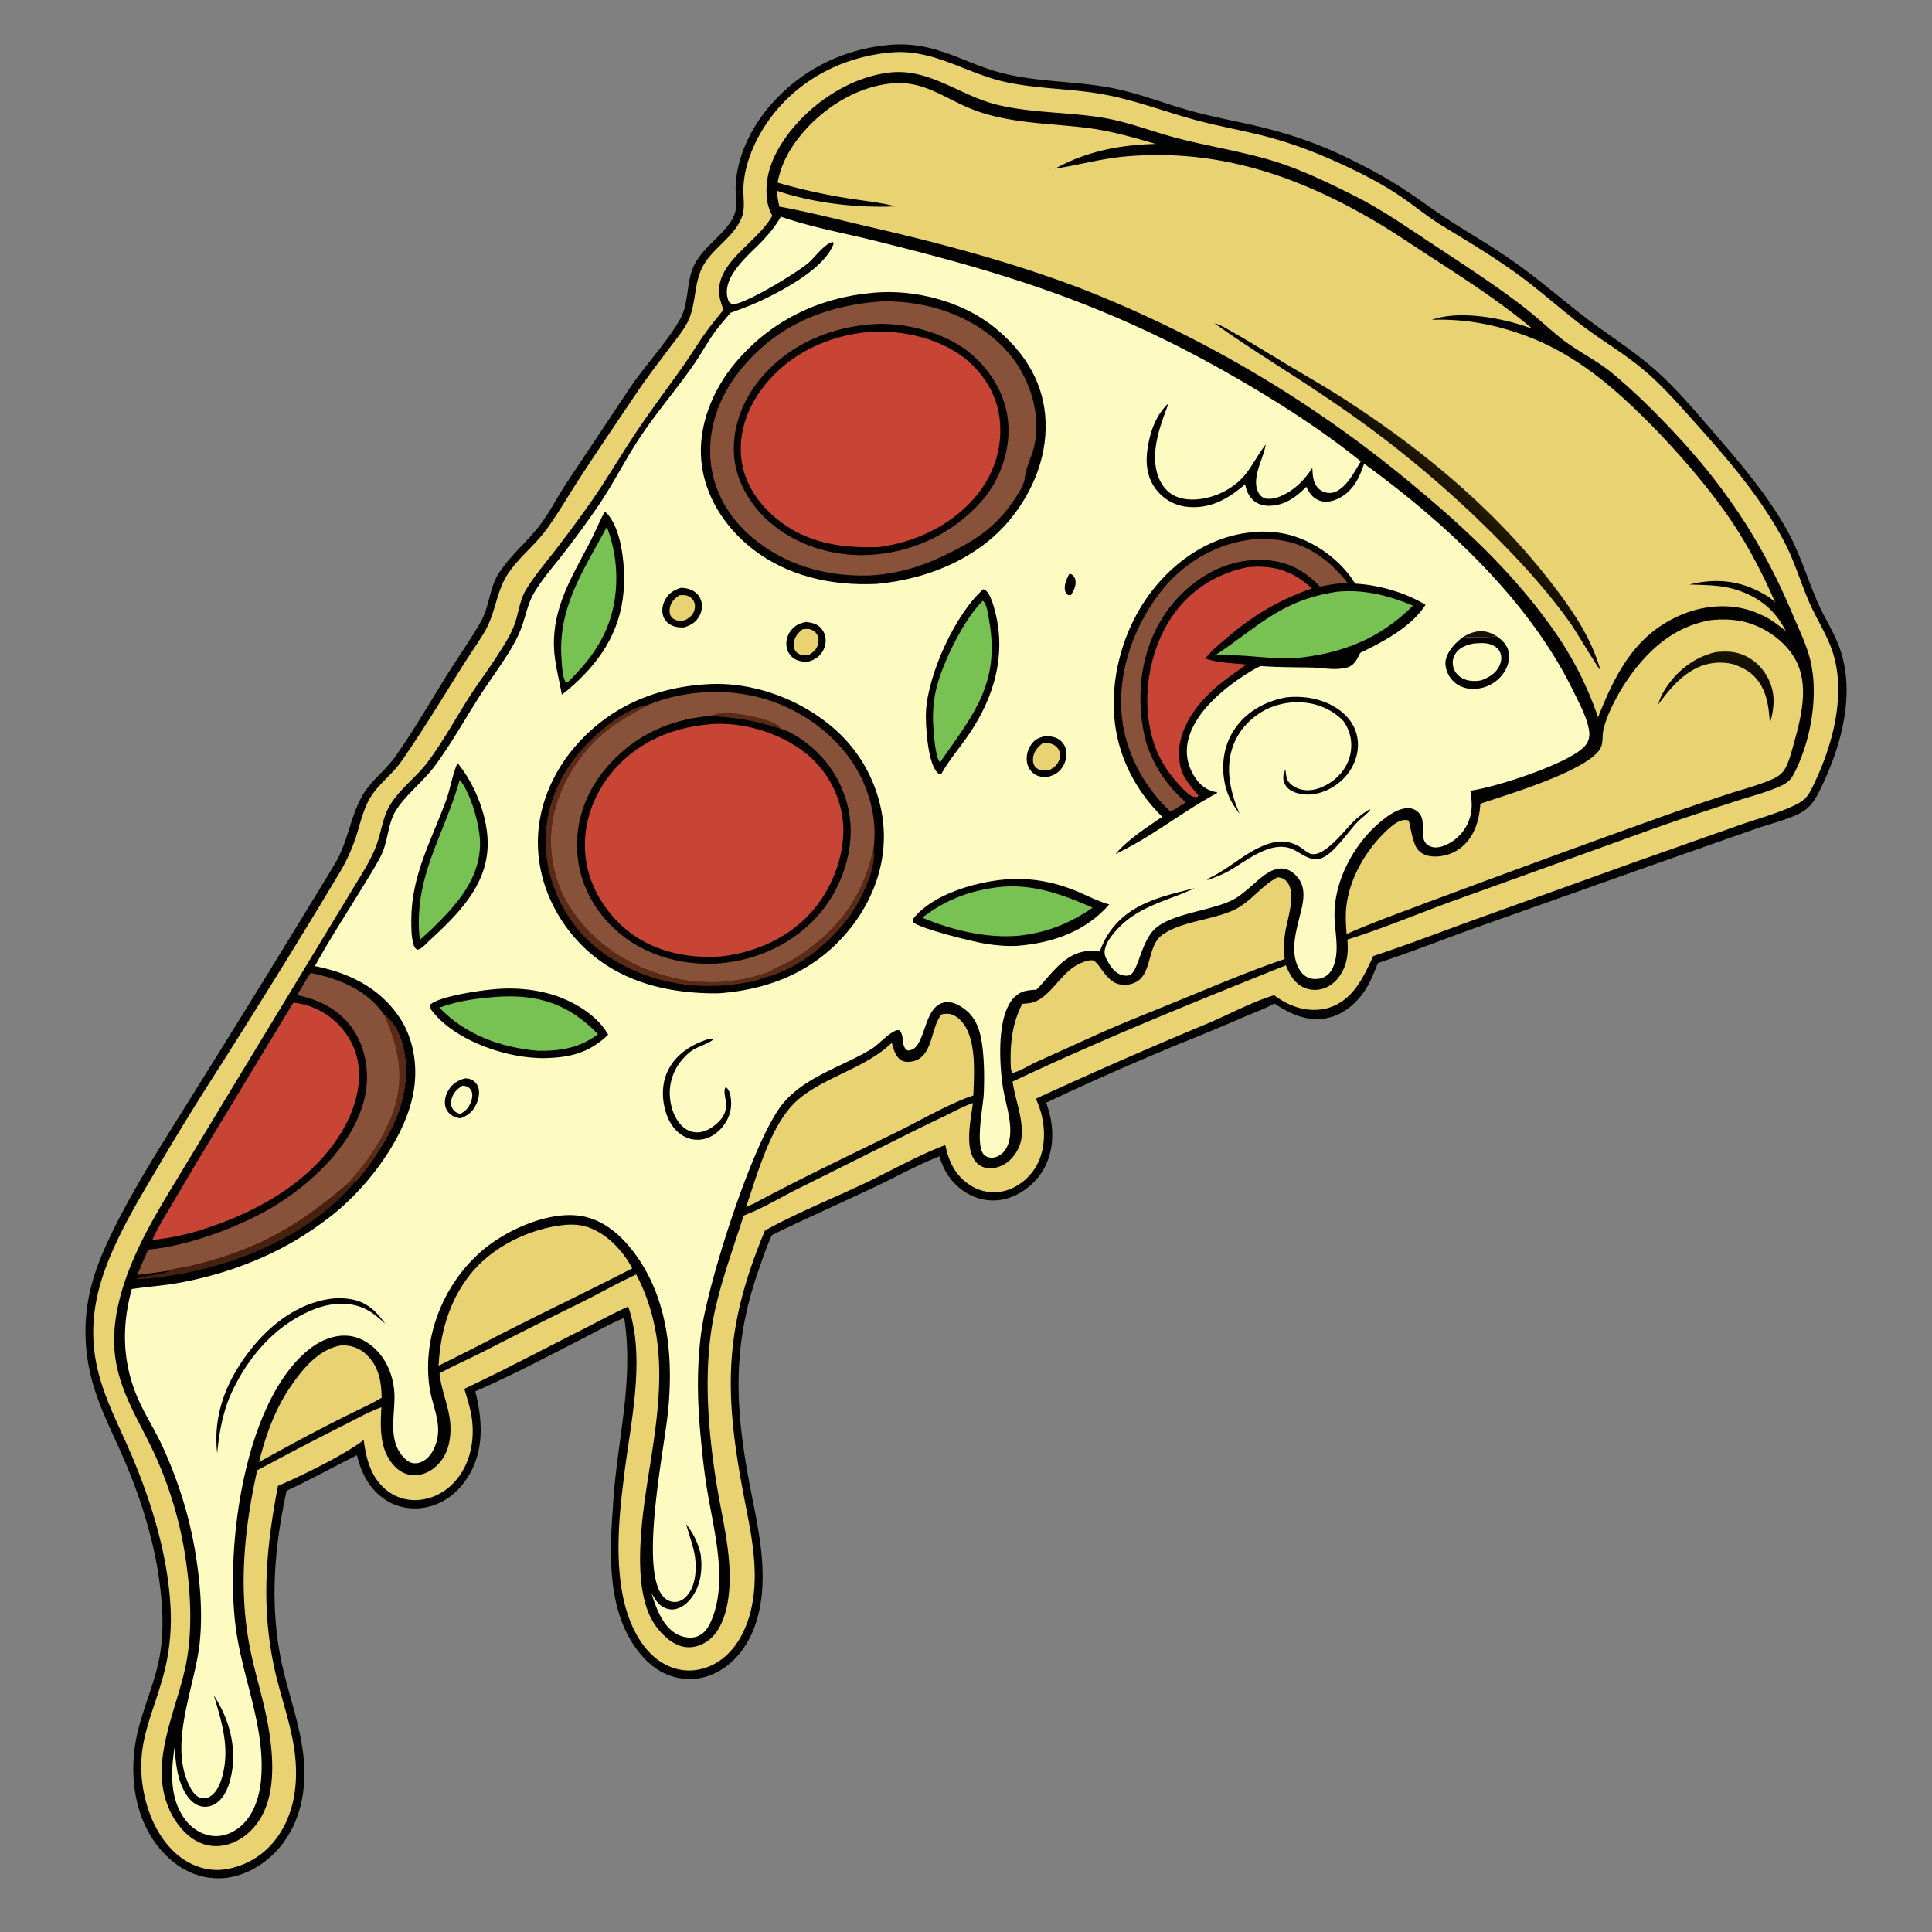
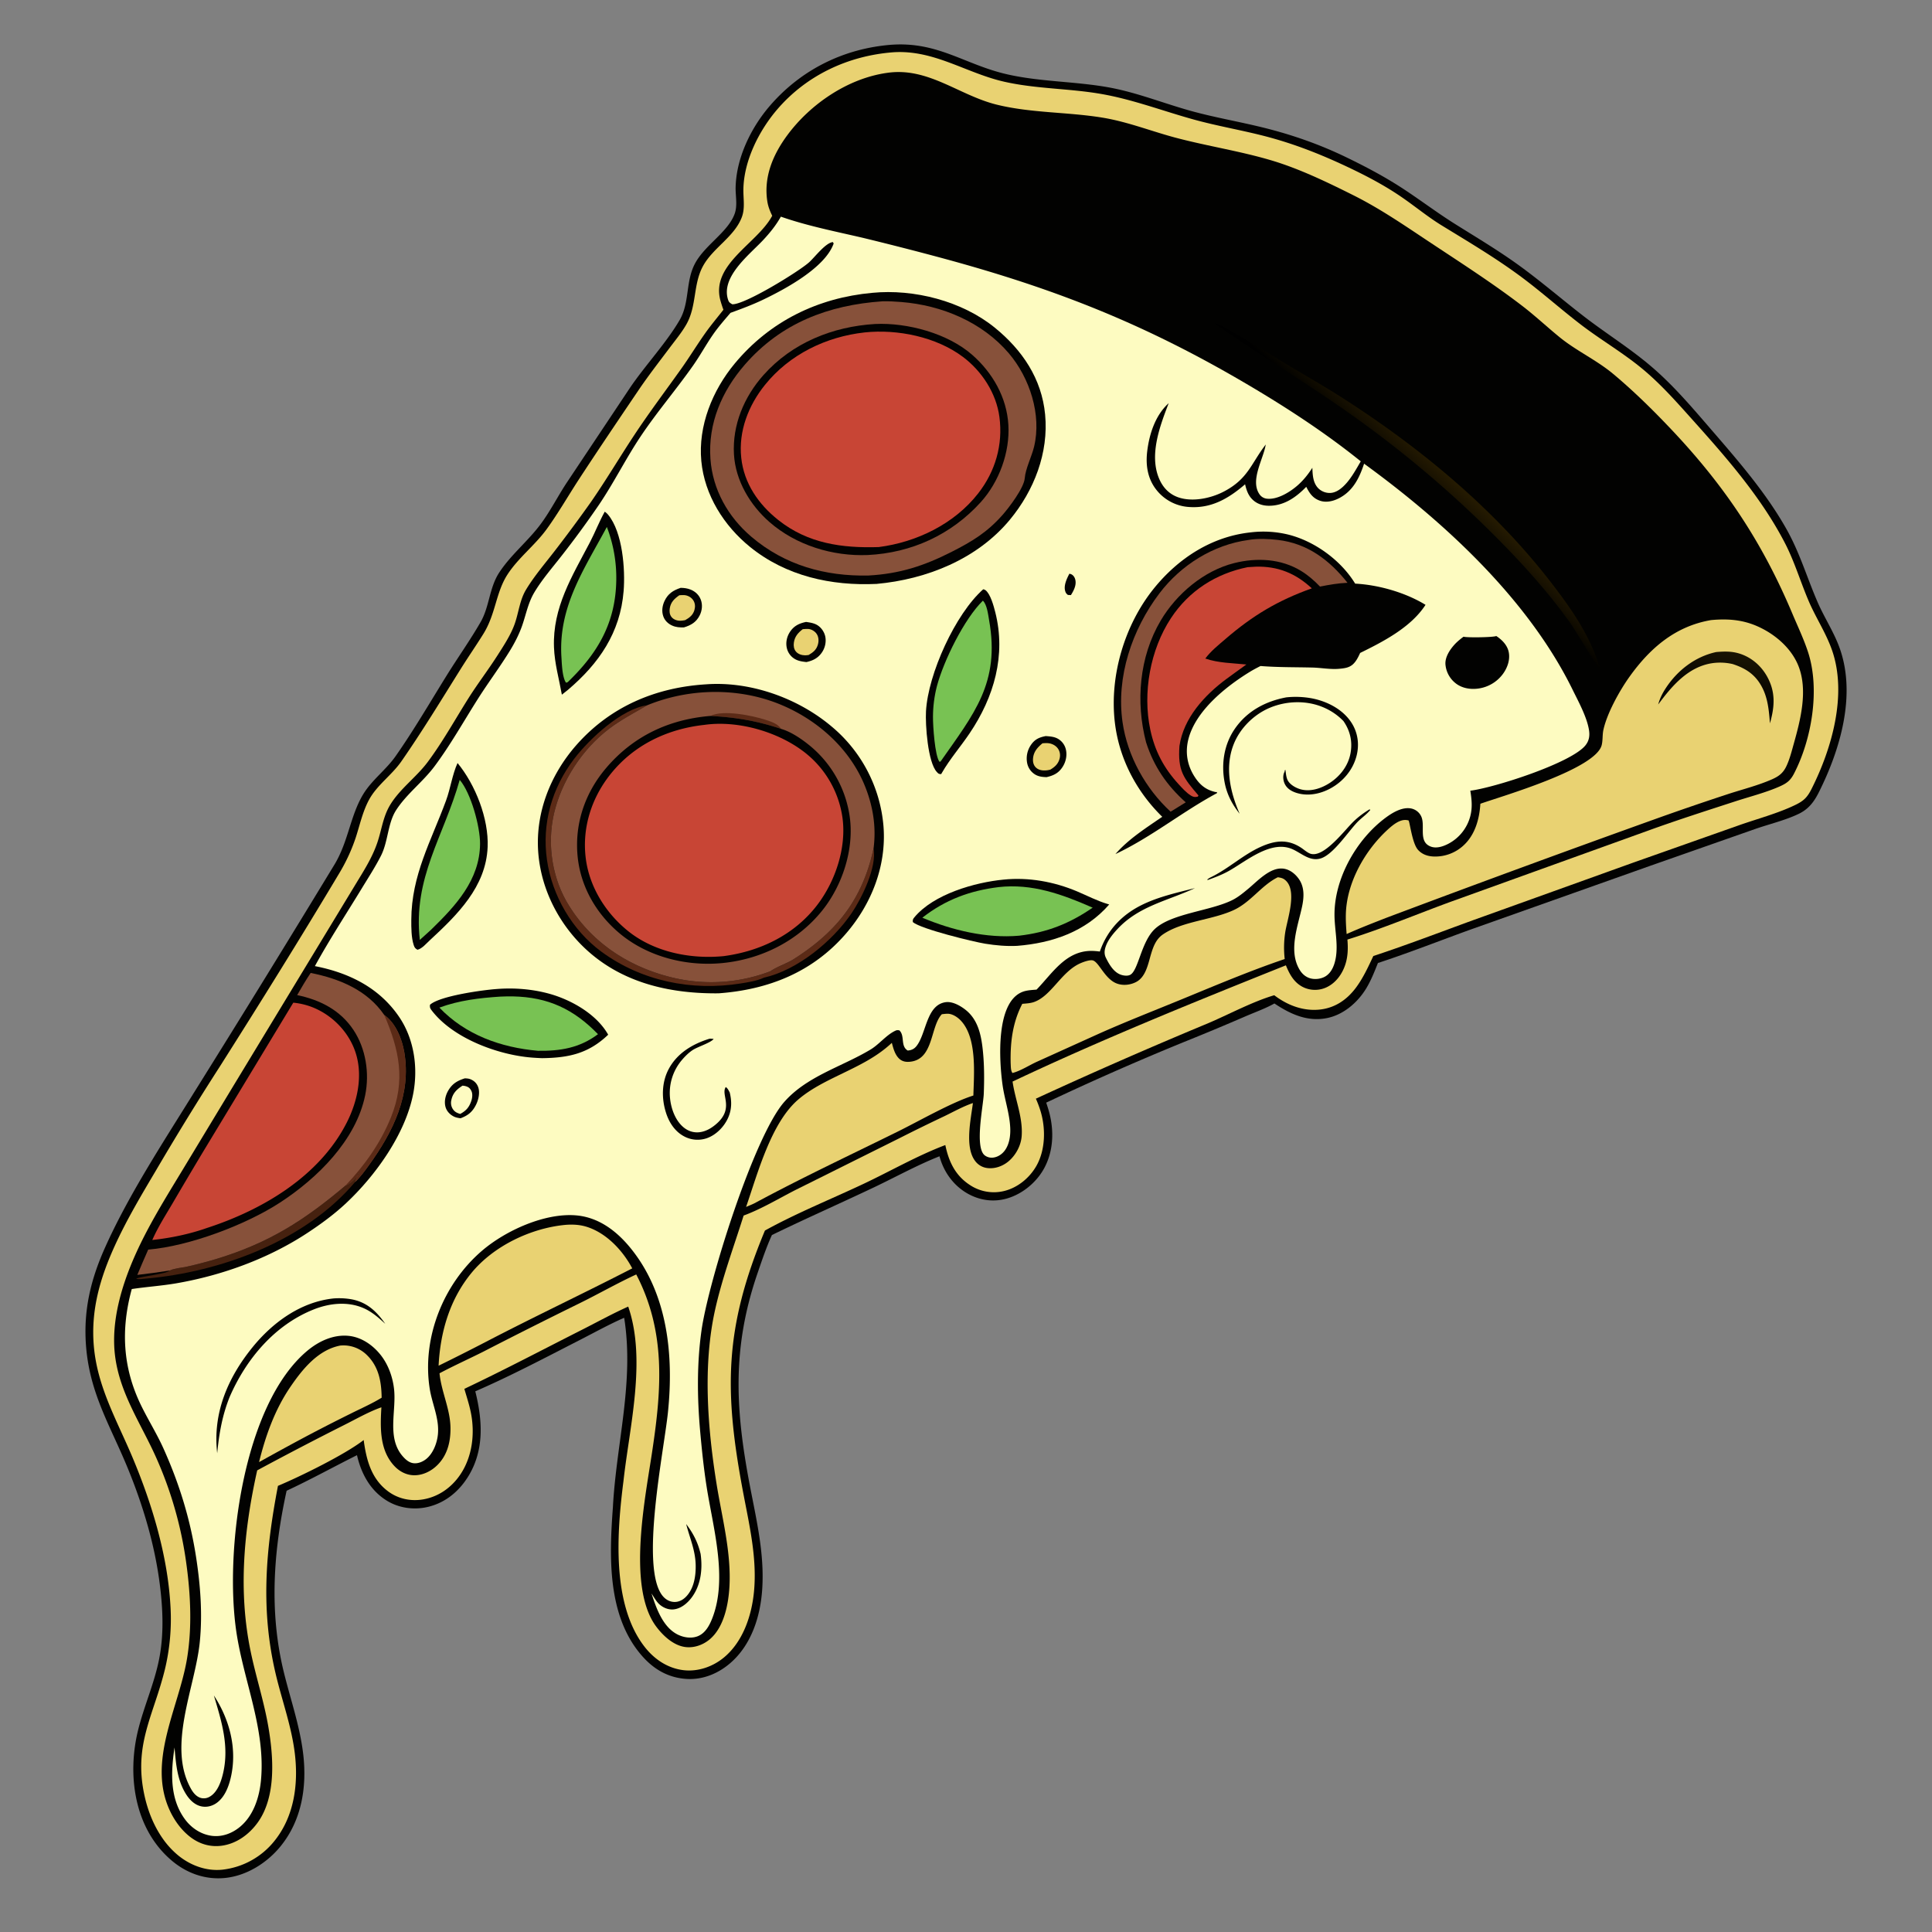
<svg xmlns="http://www.w3.org/2000/svg" width="168" height="168" fill="none">
  <rect width="100%" height="100%" fill="#808080" stroke="none" />
  <path d="M77.536 3.89c4.064-.28 6.384 1.746 10.072 2.579 2.851.644 5.817.604 8.695 1.11 2.564.45 4.936 1.438 7.433 2.114 1.906.516 3.85.858 5.768 1.318 2.618.626 5.102 1.476 7.527 2.647 1.656.8 3.302 1.667 4.847 2.668 1.569 1.018 3.05 2.15 4.638 3.145 1.868 1.172 3.768 2.3 5.555 3.594 1.938 1.404 3.742 2.963 5.633 4.425 1.917 1.483 3.967 2.751 5.82 4.322 1.969 1.667 3.617 3.622 5.298 5.567 2.33 2.697 4.708 5.432 6.476 8.545 1.21 2.131 1.798 4.23 2.751 6.428.606 1.398 1.461 2.664 1.96 4.114 1.394 4.056-.006 8.76-1.856 12.442-.406.808-.881 1.44-1.715 1.848-1.174.573-2.629.913-3.871 1.35l-9.135 3.205-15.462 5.486c-2.719.978-5.403 2.046-8.151 2.942-.309.777-.616 1.565-1.06 2.277-.741 1.19-1.951 2.222-3.348 2.508-1.715.35-3.2-.335-4.592-1.266-.778.437-1.668.753-2.489 1.107a218.864 218.864 0 0 1-5.397 2.252 243.565 243.565 0 0 0-11.958 5.265c.06.179.118.358.173.538.52 1.69.509 3.57-.342 5.152-.663 1.234-1.887 2.249-3.235 2.641-1.165.34-2.364.173-3.415-.416-1.241-.697-2.098-1.89-2.46-3.251-1.95.77-3.86 1.831-5.762 2.732-2.929 1.389-5.897 2.697-8.811 4.116-.486 1.066-.861 2.19-1.242 3.296-2.262 6.569-1.934 11.966-.642 18.665.567 2.942 1.243 5.819 1.04 8.842-.158 2.36-.932 4.83-2.778 6.422-1.076.929-2.434 1.478-3.867 1.37-1.584-.119-2.827-.863-3.85-2.05-2.984-3.458-2.807-8.569-2.49-12.846.29-5.555 1.873-10.91.982-16.504-1.315.575-2.603 1.292-3.882 1.945-2.988 1.529-5.984 3.114-9.064 4.451.624 2.487.795 5.058-.573 7.332-.8 1.328-1.986 2.337-3.51 2.709-1.218.297-2.54.126-3.613-.536-1.438-.886-2.225-2.351-2.591-3.953-2.046 1.02-4.046 2.131-6.12 3.094-1.147 5.244-1.53 10.513-.243 15.773.588 2.4 1.422 4.756 1.697 7.223.312 2.807-.157 5.674-1.974 7.912-1.184 1.459-2.966 2.581-4.86 2.764-1.688.163-3.288-.406-4.58-1.488-3.29-2.758-3.937-7.455-2.941-11.425.523-2.086 1.42-4.069 1.828-6.186.399-2.074.32-4.183.066-6.269-.427-3.528-1.475-7.028-2.824-10.308-1.5-3.647-3.27-6.424-3.606-10.523-.251-3.08.377-5.772 1.628-8.575 2.067-4.632 5.096-9.224 7.77-13.545 4.12-6.59 8.195-13.206 12.227-19.848 1.179-1.977 1.356-4.209 2.456-6.044.754-1.257 1.999-2.146 2.841-3.348 1.595-2.278 3-4.7 4.467-7.06.955-1.534 2.019-3.03 2.918-4.594.775-1.348.748-2.97 1.613-4.296 1.03-1.576 2.53-2.751 3.64-4.262.817-1.11 1.447-2.354 2.2-3.506l5.54-8.31c1.314-1.941 3.185-3.932 4.32-5.899.877-1.52.497-3.32 1.322-4.888.856-1.627 2.892-2.748 3.46-4.353.259-.73.058-1.563.08-2.325.07-2.533 1.33-5.133 2.957-7.026 2.721-3.17 6.46-5.019 10.611-5.336z" fill="#020201" />
  <path d="M77.65 4.547c3.563-.245 6.335 1.8 9.676 2.559 2.81.637 5.715.577 8.541 1.083 2.724.488 5.307 1.479 7.966 2.212 1.995.55 4.042.897 6.046 1.41 2.754.704 5.275 1.724 7.831 2.96 1.454.704 2.871 1.472 4.203 2.39 1.163.8 2.251 1.704 3.454 2.442 2.303 1.412 4.607 2.774 6.785 4.378 1.821 1.341 3.494 2.847 5.284 4.222 1.728 1.328 3.621 2.425 5.31 3.812 1.672 1.373 3.074 2.977 4.514 4.583 2.935 3.274 5.895 6.666 7.935 10.593.849 1.633 1.359 3.383 2.079 5.068.628 1.473 1.527 2.802 2.049 4.328 1.309 3.832-.034 8.511-1.789 11.998-.392.78-.703 1.069-1.487 1.441-1.488.71-3.198 1.164-4.76 1.711l-9.215 3.255-13.951 5.014c-2.899 1.056-5.771 2.16-8.702 3.126-.451.96-.901 1.946-1.544 2.795-.762 1.007-1.777 1.703-3.057 1.854-1.471.173-2.859-.36-4.015-1.24-1.925.57-3.968 1.683-5.836 2.473a430.469 430.469 0 0 0-14.89 6.523c.158.357.295.723.41 1.096.449 1.492.422 3.34-.35 4.721-.582 1.042-1.602 1.896-2.765 2.197a3.756 3.756 0 0 1-2.993-.481c-1.296-.826-1.876-2.041-2.176-3.5-2.406.906-4.745 2.254-7.074 3.355-2.857 1.351-5.848 2.549-8.613 4.078-3.549 8.508-3.567 13.946-1.875 22.874.534 2.813 1.197 5.632.924 8.517-.198 2.096-.963 4.391-2.648 5.763-.965.785-2.236 1.223-3.483 1.075-1.386-.166-2.553-.96-3.393-2.046-2.874-3.713-2.391-9.968-1.828-14.377.522-4.749 2.013-10.55.415-15.192-1.379.615-2.718 1.358-4.067 2.039-3.386 1.714-6.752 3.49-10.182 5.113.198.688.427 1.369.567 2.072.365 1.827.127 3.856-.944 5.417-.76 1.109-1.881 1.9-3.22 2.126-1.064.179-2.146-.047-3.019-.691-1.48-1.092-1.906-2.746-2.138-4.473-1.6 1.247-5.496 3.164-7.454 3.985-1.075 5.607-1.52 10.76-.194 16.369.547 2.312 1.384 4.565 1.664 6.935.312 2.642-.057 5.43-1.765 7.558a6.758 6.758 0 0 1-4.552 2.515c-1.41.142-2.8-.385-3.875-1.28a7.342 7.342 0 0 1-1.284-1.405c-.803-1.138-1.326-2.473-1.616-3.83-.94-4.389.81-6.897 1.79-10.901.427-1.775.591-3.604.488-5.428-.23-4.413-1.602-8.964-3.31-13.02-1.355-3.219-3.056-6.119-3.36-9.69-.264-3.115.549-5.9 1.827-8.704 1.032-2.266 2.317-4.415 3.584-6.556a256.182 256.182 0 0 1 5.512-8.97c3.531-5.566 7.032-11.192 10.413-16.85a15.533 15.533 0 0 0 1.439-3.108c.361-1.106.6-2.262 1.158-3.294.694-1.284 1.98-2.143 2.813-3.342 1.83-2.632 3.487-5.364 5.187-8.08.631-1.007 1.309-1.986 1.937-2.995 1.09-1.75 1.078-3.594 2.108-5.181.942-1.45 2.376-2.525 3.393-3.923 1.011-1.39 1.876-2.908 2.817-4.35 1.698-2.6 3.444-5.18 5.184-7.753.86-1.27 1.806-2.483 2.726-3.71.48-.639 1.005-1.272 1.406-1.964.947-1.629.59-3.504 1.471-5.114.87-1.59 2.73-2.543 3.374-4.247.298-.787.12-1.628.137-2.447.049-2.478 1.363-5.087 2.95-6.935 2.56-2.978 6.178-4.658 10.057-4.958z" fill="#E9D272" />
  <path d="M77.089 6.344c3.605-.558 6.28 1.948 9.608 2.762 2.988.73 6.12.627 9.15 1.12 2.236.364 4.305 1.204 6.484 1.775 2.701.708 5.479 1.136 8.155 1.924 2.46.724 4.901 1.905 7.192 3.05 2.31 1.155 4.375 2.576 6.52 4 2.738 1.818 5.52 3.595 8.132 5.593 1.146.876 2.187 1.857 3.303 2.766 1.452 1.182 3.189 1.965 4.649 3.184 1.831 1.531 3.544 3.224 5.179 4.96 4.579 4.866 7.801 9.72 10.392 15.871.466 1.107.989 2.198 1.364 3.34 1.065 3.246.33 7.602-1.222 10.592-.318.61-.643.841-1.265 1.116-1.197.527-2.557.87-3.806 1.276-2.562.834-5.139 1.656-7.67 2.577L126.3 78.36c-3.044 1.107-6.04 2.38-9.134 3.342.063.762.049 1.499-.202 2.23-.278.815-.84 1.57-1.639 1.932a2.369 2.369 0 0 1-1.851.045c-.887-.359-1.317-1.13-1.657-1.968-7.983 3.197-15.99 6.431-23.768 10.108.227 1.587.91 3.115.792 4.743-.06.83-.52 1.677-1.16 2.206-.495.408-1.155.648-1.8.574a1.538 1.538 0 0 1-1.07-.597c-.949-1.21-.385-3.65-.21-5.058-.852.292-1.637.734-2.446 1.126A164.24 164.24 0 0 0 78.2 98.98l-8.999 4.482c-1.478.753-2.982 1.667-4.538 2.238-.85 2.701-1.857 5.408-2.476 8.172-1.083 4.838-.66 10.265.116 15.121.47 2.947 1.294 5.969 1.127 8.967-.086 1.542-.47 3.537-1.708 4.585-.578.489-1.368.775-2.128.675-1.027-.133-1.931-.975-2.531-1.778-2.596-3.476-.904-11.4-.322-15.423.793-5.31 1.154-10.257-1.415-15.198-1.68.777-3.316 1.715-4.983 2.533a488.553 488.553 0 0 0-8.326 4.187c-1.261.634-2.551 1.212-3.798 1.876.16 1.608.923 3.084.953 4.707.022 1.196-.247 2.375-1.118 3.253-.539.544-1.281.92-2.059.906-.67-.013-1.264-.331-1.715-.817-1.289-1.392-1.215-3.335-1.116-5.091-1.108.389-2.208 1.027-3.261 1.552a304.794 304.794 0 0 0-7.538 3.931c-1.16 5.202-1.661 10.472-.573 15.729.456 2.204 1.162 4.349 1.543 6.571.445 2.591.706 6.062-.926 8.324-.744 1.031-1.834 1.835-3.117 2.013-1 .139-1.944-.141-2.742-.753-.765-.587-1.366-1.411-1.773-2.28-2.011-4.299.782-8.973 1.488-13.247.442-2.679.312-5.521-.056-8.202a33.642 33.642 0 0 0-2.67-9.357c-1.309-2.906-3.122-5.495-3.532-8.743-.37-2.925.53-6.008 1.699-8.663 1.155-2.627 2.715-5.113 4.198-7.565l4.262-7.05 10.957-18.075c.65-1.058 1.287-2.106 1.689-3.289.384-1.13.49-2.26 1.13-3.305.85-1.39 2.276-2.397 3.256-3.713 1.316-1.767 2.382-3.707 3.557-5.567.783-1.238 1.675-2.402 2.465-3.633.56-.873 1.208-1.852 1.549-2.835.342-.986.428-2.043.978-2.951.697-1.15 1.593-2.202 2.415-3.263a128.089 128.089 0 0 0 3.216-4.341c1.312-1.89 2.486-3.875 3.753-5.795 1.303-1.975 2.727-3.865 4.099-5.791.723-1.016 1.37-2.08 2.089-3.097.497-.705 1.057-1.365 1.587-2.045-.1-.271-.19-.547-.267-.826-.825-3.09 3.123-4.895 4.45-7.24l.06-.107c-.198-.41-.355-.798-.425-1.25-.332-2.138.499-4.084 1.751-5.773 2.005-2.705 5.247-4.909 8.615-5.396z" fill="#020201" />
  <path d="M30.032 103.103c.41-.159.858-.575 1.123-.921l-.04-.084.089-.101.003.093.042-.017-.055.006.051-.05c-.034.059-.068.119-.104.177-.096.154-.176.27-.226.446l-.035.13c-4.321 5.123-11.72 7.85-18.267 8.407-.214.018-.59.085-.779-.009.541-.202 2.715-.422 2.922-.699.422-.205 1.058-.236 1.53-.345.868-.194 1.728-.42 2.579-.677 4.551-1.392 7.584-3.336 11.167-6.356z" fill="#46210F" />
  <path d="m29.617 117 .166-.008a2.898 2.898 0 0 1 2.11.828c1.05 1.021 1.272 2.329 1.294 3.719-.856.527-1.818.945-2.717 1.397a153.228 153.228 0 0 0-5.421 2.815c-.843.458-1.683.921-2.522 1.388.57-2.308 1.379-4.574 2.73-6.55 1.057-1.547 2.42-3.231 4.36-3.589zM49.183 106.509c.618-.048 1.236-.017 1.831.169 1.717.537 3.143 2.062 3.964 3.615-4.232 2.181-8.542 4.21-12.765 6.41-1.35.7-2.708 1.385-4.074 2.054.148-2.938.972-5.774 2.865-8.076 1.93-2.347 5.177-3.895 8.18-4.172z" fill="#E9D272" />
  <path d="M27.015 84.603c2.5.5 4.923 1.494 6.4 3.66.998.701 1.54 2.075 1.74 3.238.625 3.673-.972 6.91-3.067 9.808-.363.502-.757 1.046-1.207 1.473.011-.044.022-.087.035-.131.05-.175.13-.291.225-.445.037-.058.07-.118.105-.177l-.052.05.055-.007-.041.017-.003-.092-.09.101.04.083c-.264.346-.712.762-1.122.921-3.584 3.021-6.616 4.965-11.168 6.356-.85.257-1.71.483-2.578.678-.473.109-1.109.14-1.53.344-.937.147-1.876.274-2.817.381.308-.736.623-1.469.947-2.199 3.57-.3 8.475-2.147 11.468-4.095 3.23-2.103 6.6-5.404 7.4-9.331.388-1.906.063-4.049-1.023-5.68-1.149-1.725-2.909-2.615-4.892-3.025.376-.654.754-1.3 1.175-1.928z" fill="#87513A" />
  <path d="M33.415 88.263c.998.702 1.541 2.075 1.74 3.239.625 3.672-.972 6.909-3.067 9.807-.363.502-.757 1.046-1.207 1.473l.035-.131c.05-.175.13-.291.226-.445.036-.058.07-.118.104-.177l-.052.05.056-.007-.042.018-.003-.093-.09.101.041.083c-.265.347-.712.762-1.123.922 1.664-1.753 3.06-3.702 3.968-5.957 1.285-3.19.721-5.843-.586-8.883z" fill="#5B2A16" />
  <path d="M81.898 88.194c.166-.02.336-.042.504-.043.411 0 .85.288 1.125.573 1.452 1.503 1.164 4.633 1.114 6.539-1.922.607-4.688 2.205-6.593 3.144-4.158 2.052-8.367 4.028-12.449 6.229-.235.115-.482.212-.722.316 1-2.891 2.162-7.3 4.528-9.334 1.084-.932 2.405-1.572 3.682-2.193 1.611-.783 3.144-1.503 4.464-2.743.124.469.263 1.011.621 1.36.243.238.544.312.877.29 2.13-.133 1.825-2.947 2.802-4.086l.047-.052zM111.112 76.284c.199.027.406.065.571.185 1.204.864.247 3.457.072 4.63a8.729 8.729 0 0 0-.041 2.296c-3.017 1.022-5.982 2.28-8.927 3.49-2.42.995-4.87 1.948-7.258 3.015l-5.385 2.436c-.666.305-1.4.788-2.103.968-.16-.21-.138-.574-.157-.834-.043-1.822.161-3.545 1.011-5.18.325-.03.692-.046 1.002-.152 1.525-.52 2.386-2.643 4.045-3.374.243-.107.841-.335 1.111-.243.532.182 1.037 1.632 2.076 2.007.529.192 1.147.125 1.647-.128.876-.443 1.062-1.608 1.322-2.463.202-.664.441-1.284 1.036-1.69 1.679-1.146 4.262-1.24 6.137-2.106 1.478-.682 2.368-2.088 3.753-2.812l.088-.045z" fill="#E9D272" />
  <path d="M25.503 87.19a6.107 6.107 0 0 1 2.09.582c1.527.741 2.767 2.091 3.31 3.706.674 2.005.198 4.254-.729 6.095-2.364 4.696-7.334 7.634-12.18 9.208-1.512.533-3.16.875-4.75 1.044.484-1.111 1.152-2.15 1.765-3.193a489.072 489.072 0 0 1 2.6-4.392l7.894-13.05z" fill="#C84535" />
  <path d="M148.786 53.921c1.376-.13 2.651-.048 3.936.497 1.562.664 3.056 1.917 3.679 3.53.812 2.1.171 4.62-.413 6.7-.185.658-.355 1.349-.646 1.969-.279.595-.649.882-1.243 1.145-1.203.533-2.517.86-3.769 1.266a253.06 253.06 0 0 0-5.865 2.003 1631.65 1631.65 0 0 0-23.919 8.78c-1.157.453-2.314.9-3.447 1.409-.05-.618-.089-1.234-.064-1.855.112-2.701 1.691-5.459 3.664-7.25.399-.363.993-.859 1.567-.81.039.004.188.024.209.036.113.061.31 1.978.828 2.556.346.387.815.553 1.324.58a3.617 3.617 0 0 0 2.628-.954c1.015-.926 1.391-2.308 1.473-3.632 1.976-.693 10.024-3.017 10.549-5.098.107-.426.054-.892.15-1.33.316-1.444 1.398-3.395 2.259-4.602 1.79-2.509 3.997-4.41 7.1-4.94z" fill="#E9D272" />
  <path d="M149.236 56.699c.62-.051 1.214-.076 1.826.079 1.111.282 2.035 1.041 2.592 2.036.768 1.372.663 2.641.254 4.086-.084-1.082-.174-2.174-.691-3.151-.577-1.093-1.403-1.63-2.548-2.004a4.84 4.84 0 0 0-1.743-.082c-2.115.3-3.538 1.977-4.735 3.595.137-.501.349-.937.63-1.372 1.015-1.578 2.571-2.787 4.415-3.187z" fill="url(#a)" />
-   <path d="M77.563 7.251c2.444-.235 4.115.954 6.205 1.92.933.429 1.909.758 2.91.983 2.644.617 5.349.638 8.028.991 1.992.263 3.88.816 5.802 1.37-3.07.072-6.06.64-8.76 2.152 2.034-.313 4.002-.87 6.063-1.057 7.982-.724 14.982 1.634 21.803 5.654 1.571.926 3.084 1.962 4.614 2.955 3.083 2 6.222 4.015 9.041 6.382-2.39-.912-6.298-1.68-8.766-.79 3.025-.104 5.801.456 8.609 1.556 1.962.768 3.821 1.88 5.506 3.143 3.966 2.97 9.279 8.79 12.012 12.904 1.488 2.24 2.665 4.515 3.736 6.974a4.273 4.273 0 0 0-.68-.55c-2.161-1.333-4.326-1.615-6.771-1.014 1.467.065 2.787.032 4.204.504 1.894.63 3.276 1.766 4.169 3.55-.587-.475-1.142-.915-1.813-1.268a20.194 20.194 0 0 0-.744-.33c-2.064-.852-4.494-.683-6.526.179-4.031 1.71-5.719 5.095-7.246 8.916a29.58 29.58 0 0 0-3.761-7.435c-3.47-4.997-7.866-9.094-12.541-12.949a104.246 104.246 0 0 0-28.703-16.923c-5.912-2.246-12.012-3.877-18.166-5.297-2.672-.616-5.315-1.316-8.016-1.804a9.442 9.442 0 0 1-.22-1.382c3.229 1.085 6.931 1.506 10.329 1.361-1.35-.353-2.779-.478-4.157-.704a50.756 50.756 0 0 1-6.11-1.361c.305-1.599 1.023-2.925 2.058-4.174 1.936-2.338 4.824-4.17 7.891-4.456z" fill="#E9D272" />
  <path d="M105.613 28.117c.476.104.937.404 1.36.641 1.735.971 3.422 2.03 5.127 3.05 1.574.943 3.176 1.852 4.719 2.845 6.762 4.35 13.076 9.565 18.015 15.946 1.828 2.362 3.515 4.766 4.331 7.678-.196-.155-2.127-3.398-2.556-4.007-1.855-2.631-4.031-5.047-6.289-7.335a96.137 96.137 0 0 0-14.191-11.834c-3.463-2.385-7.088-4.54-10.516-6.984z" fill="url(#b)" />
  <path d="M67.901 18.84c2.329.814 4.784 1.292 7.183 1.853 2.254.547 4.502 1.122 6.742 1.725 9.987 2.697 17.792 5.784 26.736 11.066 3.373 1.991 6.714 4.173 9.766 6.633-.376.635-.744 1.321-1.231 1.88-.36.41-.849.847-1.426.869a1.413 1.413 0 0 1-1.017-.387c-.483-.472-.513-1.17-.536-1.801-.368.567-.757 1.064-1.266 1.514-.662.586-1.755 1.265-2.666 1.174a.891.891 0 0 1-.658-.375c-.83-1.184.27-2.966.513-4.209l.025-.13c-1.291 1.672-1.533 3.001-3.674 4.107-1.127.582-2.722.912-3.944.483-.771-.271-1.307-.83-1.634-1.572-.918-2.086.05-4.632.812-6.61-1.165 1.042-1.698 2.708-1.873 4.225-.14 1.22.055 2.405.858 3.379a3.919 3.919 0 0 0 2.788 1.423c1.945.14 3.445-.75 4.87-1.974.104.449.242.886.557 1.236.396.439.934.63 1.515.63 1.325.002 2.369-.742 3.246-1.648.28.556.569.993 1.186 1.207.53.184 1.12.054 1.61-.188 1.254-.619 1.817-1.773 2.234-3.03 6.997 5.087 14.279 11.8 18.134 19.66.511 1.041 1.236 2.355 1.422 3.498.08.493.014.93-.302 1.328-1.234 1.547-7.927 3.689-10.016 3.951.119.763.196 1.455-.005 2.22a3.79 3.79 0 0 1-1.89 2.385c-.439.232-1.017.436-1.512.265-1.197-.413-.433-1.894-.904-2.715a1.239 1.239 0 0 0-.838-.61c-.773-.149-1.614.358-2.213.801-2.536 1.88-4.47 5.28-4.45 8.468.007 1.22.319 2.486.116 3.694-.1.596-.332 1.262-.862 1.61-.358.235-.855.307-1.269.22-.44-.094-.779-.375-1.01-.754-1.001-1.648-.167-3.782.2-5.482.174-.808.232-1.68-.255-2.396-.307-.451-.784-.846-1.338-.925-1.16-.168-2.266 1.072-3.09 1.753-.426.353-.862.718-1.359.969-1.892.954-5.301 1.163-6.75 2.515-1.196 1.117-1.43 3.605-2.142 3.99-.225.12-.543.079-.777.007-.655-.202-1.057-.91-1.343-1.488-.164-.333-.13-.66-.008-1.001.19-.54.584-1.027.967-1.446 1.878-2.053 4.371-2.483 6.788-3.61-1.564.397-3.181.75-4.634 1.47-1.737.86-3.007 2.205-3.639 4.046a6.064 6.064 0 0 0-.711-.057c-2.253-.011-3.408 1.94-4.79 3.366-.312.029-.645.044-.95.114-2.716.628-2.28 6.272-2.005 8.203.178 1.248.619 2.49.666 3.75.023.626-.068 1.315-.422 1.849-.233.353-.603.624-1.027.687a1.004 1.004 0 0 1-.769-.189c-.895-.697-.128-4.297-.085-5.348.05-1.251.048-2.542-.083-3.788-.138-1.317-.412-2.67-1.517-3.532-.453-.352-1.127-.738-1.726-.65-1.681.248-1.662 2.738-2.528 3.819-.2.25-.443.36-.758.383-.656-.387-.223-1.284-.732-1.757-.163-.014-.194-.035-.35.038-.785.367-1.394 1.177-2.147 1.63-2.5 1.505-5.545 2.313-7.522 4.575-2.627 3.008-6.595 15.624-7.19 19.909-.396 2.857-.368 5.801-.113 8.668.146 1.635.317 3.282.572 4.904.557 3.537 1.842 7.924.49 11.39-.247.634-.607 1.315-1.277 1.576-.539.209-1.185.115-1.696-.13-1.324-.632-1.898-2.301-2.318-3.593.21.315.425.715.71.964.328.287.774.467 1.212.423.641-.065 1.198-.531 1.57-1.029.814-1.088.962-2.487.78-3.795-.236-1-.636-1.781-1.255-2.598.307 1.203.783 2.234.824 3.501.03.98-.134 2.116-.857 2.838-.269.269-.615.447-1.002.436-.4-.012-.747-.21-1-.513-2.015-2.413.105-12.643.45-15.979.51-4.947-.01-10.331-3.286-14.321-1.198-1.459-2.742-2.628-4.674-2.801-2.737-.243-6.156 1.319-8.195 3.062-3.376 2.884-5.243 7.564-4.566 11.974.207 1.353.858 2.622.716 4.021-.076.756-.425 1.675-1.047 2.15-.302.231-.706.393-1.092.339-.367-.052-.652-.3-.892-.568-1.443-1.615-.566-3.941-.78-5.867-.117-1.064-.51-2.158-1.185-2.999-.69-.861-1.684-1.543-2.806-1.641-1.305-.115-2.554.47-3.535 1.286-5.62 4.678-7.235 17.533-6.179 24.515.648 4.279 2.542 8.43 2.133 12.836-.14 1.501-.653 3.12-1.87 4.098-.677.544-1.525.857-2.397.746-.939-.121-1.767-.667-2.327-1.417-1.364-1.827-1.24-4.14-.923-6.27.117 1.417.231 2.876 1.027 4.106.311.481.755.914 1.337 1.024.445.085.896-.028 1.267-.283.777-.535 1.132-1.57 1.31-2.46.485-2.415-.192-4.881-1.52-6.906.664 2.233 1.344 4.383.808 6.729-.167.729-.482 1.674-1.163 2.067a.985.985 0 0 1-.781.114c-.39-.112-.66-.448-.851-.787-2.098-3.719.356-8.821.757-12.729.255-2.481.056-5.036-.328-7.494-.514-3.29-1.46-6.345-2.827-9.381-.572-1.271-1.32-2.466-1.933-3.719-1.614-3.298-1.784-6.624-.821-10.141 1.289-.195 2.59-.278 3.878-.5 3.99-.689 8.03-2.158 11.417-4.394 1.178-.777 2.319-1.615 3.35-2.582 2.547-2.39 5.132-5.983 5.82-9.47.449-2.274.1-4.786-1.218-6.722-1.732-2.546-4.374-3.84-7.324-4.413 1.258-2.296 2.709-4.51 4.071-6.748.57-.936 1.18-1.874 1.676-2.852.628-1.239.58-2.813 1.311-3.954.906-1.412 2.333-2.464 3.346-3.822 1.401-1.879 2.552-3.947 3.81-5.924.886-1.394 1.884-2.722 2.746-4.129.425-.693.815-1.455 1.079-2.226.33-.96.51-1.948 1.036-2.83.686-1.151 1.591-2.181 2.412-3.237a83.405 83.405 0 0 0 3.21-4.388c1.29-1.905 2.325-3.996 3.607-5.92 1.429-2.143 3.112-4.098 4.59-6.204.612-.872 1.121-1.81 1.726-2.685.458-.663.998-1.274 1.52-1.887.968-.352 1.933-.71 2.863-1.158 1.908-.918 5.375-2.776 6.107-4.873l-.068-.121c-.632.052-1.58 1.32-2.068 1.758-.896.803-5.604 3.7-6.681 3.648-.187-.105-.284-.161-.356-.373-.683-1.993 1.847-3.936 3.028-5.195.601-.642 1.121-1.283 1.554-2.05z" fill="#FDFBC1" />
-   <path d="M127.262 55.366c.304-.18.608-.327.953-.41.698-.168 1.302-.029 1.897.351-.28.119-2.56.15-2.85.059z" fill="#161104" />
  <path d="M92.99 49.887c.072.019.132.03.199.067.181.102.285.295.324.494.09.465-.154.922-.39 1.3l-.261-.013c-.135-.114-.18-.158-.235-.334-.15-.486.144-1.097.363-1.514zM119.091 70.377l.066.05c-.304.385-.781.704-1.13 1.068-.802.838-2.074 2.788-3.158 3.142-.936.305-1.666-.422-2.457-.783-1.868-.853-4.025 1.02-5.555 1.879-.594.333-1.221.567-1.859.799l-.002-.065a1.63 1.63 0 0 1 .288-.182c1.54-.743 2.789-1.945 4.337-2.644 1.249-.564 2.362-.703 3.545.092.24.161.547.44.822.514 1.178.317 2.93-2.06 3.715-2.815.43-.414.878-.745 1.388-1.055zM40.418 93.769c.192.007.35.016.528.094.305.133.52.353.634.667.166.455.036 1.063-.164 1.487-.306.646-.708.982-1.371 1.224-.192-.028-.393-.06-.568-.146-.33-.16-.61-.44-.723-.794-.147-.465-.037-.999.195-1.417.348-.629.8-.904 1.469-1.115z" fill="#020201" />
  <path d="M40.222 94.404c.13.017.182.019.306.056.232.073.35.183.458.4.125.25.087.594.003.851-.187.568-.453.875-.971 1.153-.27-.081-.468-.17-.632-.411a.99.99 0 0 1-.144-.765c.118-.62.47-.96.98-1.284z" fill="#FDFBC1" />
  <path d="M61.69 90.326c.128-.008.24.004.368.017-.25.331-1.373.672-1.817.961-.357.233-.687.562-.96.888a4.425 4.425 0 0 0-1.018 3.292c.089.925.472 1.998 1.23 2.587.404.315.89.451 1.398.374.504-.076.933-.326 1.322-.646 1.706-1.406.428-2.6.898-3.273.157.106.218.237.305.4l.038.071c.186.762.182 1.48-.142 2.208-.341.765-1.02 1.466-1.814 1.757a2.467 2.467 0 0 1-2.004-.145c-.807-.423-1.311-1.208-1.581-2.057-.394-1.237-.385-2.638.235-3.8.742-1.39 2.082-2.182 3.542-2.634zM70.093 54.081c.3.044.627.09.899.233.37.194.65.57.755.971.122.475.012 1.011-.255 1.417-.336.511-.789.744-1.371.868-.325-.037-.661-.08-.954-.238a1.487 1.487 0 0 1-.743-.961c-.117-.484-.008-1 .261-1.413.348-.533.803-.751 1.408-.877z" fill="#020201" />
  <path d="M69.807 54.71c.163-.012.331-.027.495-.016.268.02.558.2.709.423.18.265.198.603.118.906-.125.469-.408.694-.81.932-.101.015-.203.03-.306.03-.29-.002-.602-.096-.796-.321-.187-.217-.224-.5-.186-.776.072-.53.363-.865.776-1.178z" fill="#E9D272" />
  <path d="M59.19 51.116c.3.005.577.04.858.151.404.16.732.463.888.872.17.443.118.951-.093 1.37-.3.594-.75.858-1.366 1.046-.37.012-.698-.007-1.04-.163-.35-.16-.627-.427-.758-.794-.156-.435-.092-.919.102-1.331.304-.647.755-.932 1.408-1.151z" fill="#020201" />
  <path d="M59.07 51.762c.147-.011.3-.025.446-.012.3.025.589.187.758.435.173.255.195.552.116.843-.118.439-.427.687-.808.897-.13.023-.263.047-.396.052-.287.011-.606-.09-.791-.32-.176-.22-.196-.495-.154-.76.087-.544.397-.832.83-1.135z" fill="#E9D272" />
  <path d="M90.937 64.007c.37.028.729.048 1.058.234a1.445 1.445 0 0 1 .678.885c.142.531.017 1.12-.281 1.574-.348.532-.781.74-1.385.877-.337-.01-.661-.039-.96-.207a1.507 1.507 0 0 1-.727-1.003 2.08 2.08 0 0 1 .308-1.561c.338-.512.725-.688 1.31-.8z" fill="#020201" />
  <path d="M90.648 64.636c.174-.014.357-.029.532-.007.323.04.639.207.823.48.177.26.214.578.13.878-.125.45-.412.706-.8.937a2.01 2.01 0 0 1-.299.059c-.333.039-.7.002-.954-.242-.215-.206-.274-.491-.251-.775.046-.595.38-.966.82-1.33z" fill="#E9D272" />
  <path d="M29.013 112.907a6.243 6.243 0 0 1 1.586.082c1.328.259 2.157 1.057 2.9 2.125-.58-.532-1.14-1.032-1.865-1.354-1.383-.613-2.978-.443-4.352.104-3.404 1.353-5.878 4.311-7.31 7.603-.647 1.611-.92 3.189-1.085 4.904l-.008-.078c-.376-3.435.929-6.486 3.07-9.129 1.766-2.179 4.213-3.959 7.064-4.257zM111.852 60.64a7.75 7.75 0 0 1 2.242.09c1.338.264 2.699.965 3.445 2.144.549.866.675 1.896.414 2.882-.32 1.2-1.149 2.185-2.225 2.782-.896.497-1.976.722-2.973.414-.431-.134-.835-.365-1.037-.787-.142-.298-.182-.694-.045-1 .091-.204.021-.007.07-.152l-.057.055c.037-.096.008-.053.09-.125.043.299.064.697.226.96.241.39.778.668 1.214.761.833.179 1.715-.13 2.41-.58.909-.588 1.61-1.499 1.808-2.576.189-1.02-.027-1.964-.616-2.81a5.265 5.265 0 0 0-1.768-1.2c-1.458-.613-3.186-.561-4.636.05-1.384.583-2.587 1.773-3.139 3.175-.785 1.993-.306 4.152.521 6.04-.644-.811-1.092-1.652-1.296-2.671-.322-1.62-.079-3.317.86-4.694 1.061-1.557 2.674-2.418 4.492-2.758zM130.113 55.307c.513.341.978.81 1.089 1.44.114.643-.122 1.31-.494 1.83a3.19 3.19 0 0 1-2.149 1.295c-.699.099-1.449-.023-2.007-.478a2.33 2.33 0 0 1-.861-1.62c-.045-.628.373-1.264.778-1.713.239-.265.51-.481.793-.695.291.091 2.571.06 2.851-.059z" fill="#020201" />
-   <path d="M128.125 55.96c.518-.042 1.043-.094 1.541.093.348.13.65.361.794.713.142.35.094.754-.059 1.09-.321.706-.924 1.047-1.611 1.31-.557.092-1.149.08-1.654-.202-.375-.21-.65-.54-.759-.957a1.42 1.42 0 0 1 .158-1.12c.353-.587.956-.79 1.59-.927z" fill="#FDFBC1" />
  <path d="M52.588 44.493c.113.076.205.163.292.267 1.263 1.518 1.5 4.761 1.348 6.639-.29 3.618-2.146 6.299-4.844 8.59l-.526.417c-.246-1.38-.633-2.707-.685-4.12-.129-3.461 1.573-6.168 3.115-9.112.46-.88.815-1.815 1.3-2.68z" fill="#020201" />
  <path d="M52.769 45.823a12.28 12.28 0 0 1 .82 4.628c-.056 3.668-1.573 6.298-4.15 8.795-.094.098-.032.047-.207.124-.061-.084-.079-.099-.123-.209-.224-.561-.25-1.402-.288-2-.283-4.405 1.96-7.632 3.948-11.338z" fill="#78C253" />
  <path d="M39.786 66.35c1.558 1.892 2.718 4.84 2.617 7.302-.14 3.465-2.64 5.9-5.027 8.11-.29.263-.69.748-1.077.825-.193-.115-.254-.189-.324-.406-.214-.658-.213-1.512-.21-2.198.014-3.893 1.723-6.844 3.02-10.368.388-1.055.542-2.256 1.001-3.265z" fill="#020201" />
  <path d="M39.976 67.816c.977 1.144 1.78 4.065 1.768 5.564-.024 3.148-2.135 5.396-4.257 7.463l-.982.89c-.604-5.423 2.077-8.967 3.47-13.917z" fill="#78C253" />
  <path d="M85.497 51.24c.082.023.126.026.194.077.44.334.718 1.383.853 1.913.952 3.746-.104 7.384-2.228 10.534-.778 1.154-1.713 2.23-2.409 3.434l-.065.116c-.21-.006-.226-.022-.371-.176-.797-.845-1.015-4.136-.95-5.285.181-3.262 2.556-8.467 4.976-10.612z" fill="#020201" />
  <path d="M85.468 52.232c.364.346.457 1.221.543 1.71.965 5.442-1.315 8.12-4.225 12.28l-.098.016c-.4-.557-.564-3.125-.559-3.895.001-.907.116-1.809.343-2.686.588-2.202 2.372-5.838 3.996-7.425z" fill="#78C253" />
  <path d="M43.158 86.004c1.537-.127 3.161.003 4.647.42 1.903.535 4.084 1.777 5.08 3.55-1.705 1.638-3.439 2.014-5.75 2.04a23.847 23.847 0 0 1-.902-.051c-2.944-.237-6.84-1.672-8.695-4.101-.138-.18-.174-.268-.146-.492.86-.778 4.642-1.287 5.766-1.366z" fill="#020201" />
  <path d="M43.51 86.661c.362-.016.724-.022 1.086-.018 3.065.062 5.284 1.103 7.403 3.287-1.601 1.199-3.266 1.47-5.222 1.443-3.216-.282-6.303-1.381-8.568-3.754 1.703-.632 3.5-.84 5.301-.958z" fill="#78C253" />
  <path d="M87.274 76.487c2.161-.22 4.372.178 6.366 1.017.893.376 1.78.843 2.711 1.115l.103.029c-2.054 2.37-4.953 3.355-8.005 3.6-.923.047-1.865-.039-2.777-.186-1.035-.168-5.58-1.274-6.294-1.878-.022-.19.004-.262.129-.412 1.674-2.02 5.263-3.045 7.767-3.285z" fill="#020201" />
  <path d="M86.832 77.14c2.927-.332 5.556.635 8.183 1.788-2.027 1.39-3.957 2.154-6.4 2.437-2.818.247-5.818-.47-8.412-1.565 1.998-1.561 4.126-2.35 6.63-2.66z" fill="#78C253" />
  <path d="M108.725 46.297a9.162 9.162 0 0 1 3.314.193c2.292.576 4.572 2.24 5.801 4.26 2.04.108 4.374.775 6.119 1.844-1.257 1.947-3.66 3.192-5.685 4.183-.162.356-.349.744-.647 1.005-.324.283-.719.33-1.134.37-.797.078-1.593-.087-2.388-.105-1.512-.036-2.982-.014-4.495-.133-.316.161-.631.325-.933.51-2.088 1.282-4.761 3.413-5.357 5.93-.266 1.122-.068 2.216.556 3.184.466.725 1.006 1.162 1.852 1.34l.095-.007-.001.099c-3.026 1.622-5.708 3.831-8.827 5.296 1.142-1.312 2.65-2.262 4.07-3.241-2.276-2.229-3.784-5.123-4.133-8.308-.44-4.005.87-8.395 3.394-11.531 2.112-2.622 5.011-4.519 8.399-4.889z" fill="#020201" />
-   <path d="M116.217 51.46c2.328-.245 4.511.315 6.65 1.202-2.93 2.946-6.362 4.236-10.427 4.583-2.286.07-4.521-.412-6.801-.242 3.787-2.488 5.662-4.785 10.578-5.542z" fill="#78C253" />
  <path d="M108.58 46.95c.783-.137 1.736-.094 2.525-.002 2.575.298 4.496 1.743 6.069 3.729-.807.033-1.6.173-2.39.33-.494-.515-1.032-.986-1.642-1.359-1.749-1.071-3.863-1.174-5.82-.684-2.64.66-5.02 2.68-6.39 4.996-1.872 3.165-2.188 7.08-1.274 10.588.678 2.111 1.804 3.747 3.449 5.222l-1.315.813c-2.172-2-3.752-4.835-4.177-7.768-.574-3.949.826-8.08 3.206-11.22 1.866-2.46 4.679-4.229 7.759-4.644z" fill="#87513A" />
  <path d="M108.487 49.32c.232-.02.465-.033.698-.042 1.928-.058 3.486.576 4.884 1.883-2.944 1.05-5.137 2.36-7.508 4.404-.611.526-1.271 1.05-1.752 1.699 1.12.392 2.394.398 3.569.518-.581.427-1.172.839-1.749 1.269-1.903 1.416-3.713 3.393-4.068 5.816-.15 2.142.328 2.766 1.654 4.304l-.058.102c-.26.06-.399.038-.627-.109-.387-.249-.723-.624-1.033-.961-1.288-1.404-2.074-2.882-2.472-4.756-.679-3.207-.007-6.96 1.801-9.7 1.563-2.371 3.891-3.864 6.661-4.427z" fill="#C84535" />
  <path d="M75.846 25.464c3.626-.355 7.802.71 10.648 3.02 2.394 1.943 4.09 4.44 4.386 7.562.318 3.335-.963 6.612-3.075 9.158-2.84 3.423-7.24 5.176-11.578 5.57-3.945.185-7.87-.677-11-3.21-2.28-1.846-3.964-4.517-4.243-7.471-.288-3.065.974-6.158 2.909-8.485 3.052-3.673 7.222-5.711 11.953-6.144z" fill="#020201" />
  <path d="M76.732 26.201c.547-.016 1.103.018 1.649.062 3.514.282 7.025 1.74 9.34 4.455 1.817 2.133 2.867 5.343 2.2 8.121-.209.87-.746 1.915-.813 2.745-.067.85-1.373 2.565-1.945 3.21-1.337 1.508-2.64 2.292-4.4 3.187-2.416 1.228-4.527 1.915-7.248 2.064-3.754.08-7.26-.893-10.166-3.36-2.033-1.726-3.381-4.1-3.572-6.784-.218-3.086.988-5.887 2.988-8.188 3.151-3.626 7.273-5.188 11.967-5.512z" fill="#87513A" />
  <path d="M76.104 28.173c2.79-.132 6.3.813 8.427 2.675 1.784 1.56 3.018 3.717 3.155 6.11.138 2.376-.808 4.945-2.398 6.703-2.568 2.84-6.031 4.42-9.839 4.603-3.05.123-6.234-.852-8.542-2.872-1.688-1.478-2.951-3.605-3.084-5.876-.15-2.56.877-5.003 2.563-6.898 2.496-2.808 6.025-4.226 9.718-4.445z" fill="#020201" />
  <path d="M75.192 28.906c2.854-.3 6.225.386 8.547 2.133 1.647 1.239 2.897 3.161 3.167 5.22.319 2.413-.348 4.722-1.843 6.64-2.073 2.66-5.353 4.246-8.649 4.672-3.19.104-6.167-.309-8.738-2.352-1.723-1.37-2.981-3.182-3.22-5.41-.248-2.317.625-4.554 2.063-6.341 2.135-2.653 5.317-4.193 8.673-4.562z" fill="#C84535" />
  <path d="M61.398 59.507c3.858-.284 8.003 1.2 10.934 3.682a12.636 12.636 0 0 1 4.492 8.648c.275 3.447-1.042 6.785-3.284 9.37-2.892 3.335-6.723 4.853-11.054 5.169-4.028.04-8.035-.81-11.176-3.511-2.567-2.208-4.277-5.42-4.511-8.811-.237-3.43 1.086-6.733 3.337-9.284 2.94-3.329 6.874-4.994 11.262-5.263z" fill="#020201" />
  <path d="M66.423 85.016c-.582.276-1.381.4-2.021.503-4.258.676-8.61-.198-12.115-2.77-2.53-1.858-4.282-4.881-4.724-7.975-.455-3.176.429-6.246 2.366-8.79 1.317-1.73 4.123-4.351 6.352-4.658-1.042.612-2.127 1.179-3.105 1.89-2.381 1.733-4.211 4.435-4.944 7.29-.691 2.695-.278 5.72 1.164 8.111 2.03 3.367 5.34 5.499 9.124 6.401 2.814.667 5.763.472 8.465-.558.61-.424 1.4-.656 2.044-1.064 3.783-2.406 5.975-5.234 6.93-9.614.307 1.61-1.017 4.318-1.91 5.63-1.656 2.433-4.701 4.947-7.626 5.604z" fill="#5B2A16" />
  <path d="M56.282 61.326c3.645-1.493 7.948-1.569 11.598-.056 3.173 1.315 5.96 3.772 7.288 6.978.735 1.775 1.043 3.625.793 5.534-.956 4.38-3.148 7.208-6.93 9.613-.644.409-1.434.641-2.045 1.064a14.423 14.423 0 0 1-8.465.559c-3.783-.902-7.094-3.034-9.124-6.4-1.442-2.391-1.855-5.417-1.164-8.113.733-2.854 2.563-5.556 4.944-7.289.978-.711 2.063-1.278 3.105-1.89z" fill="#87513A" />
  <path d="M61.766 62.256c1.123-.559 3.665-.035 4.81.34.49.161 1.06.333 1.347.786-2.078-.7-3.981-1.013-6.157-1.126z" fill="#5B2A16" />
  <path d="M61.765 62.256c2.176.112 4.08.426 6.158 1.126.812.229 1.706.825 2.358 1.347a9.74 9.74 0 0 1 3.638 6.528c.306 2.744-.7 5.77-2.413 7.91-2.119 2.649-5.28 4.23-8.633 4.572-3.141.32-6.516-.518-8.964-2.552-2.068-1.718-3.463-4.138-3.692-6.835-.24-2.813.685-5.459 2.515-7.598 2.358-2.754 5.438-4.2 9.033-4.498z" fill="#020201" />
  <path d="M61.253 63.032c2.824-.402 6.212.543 8.493 2.222a8.747 8.747 0 0 1 3.508 5.822c.37 2.616-.605 5.544-2.192 7.62-1.972 2.58-4.929 4.012-8.1 4.44l-.054.007c-2.822.27-5.92-.328-8.189-2.1-2.002-1.565-3.477-3.896-3.787-6.44-.322-2.639.509-5.227 2.16-7.291 2.04-2.55 4.953-3.929 8.16-4.28z" fill="#C84535" />
  <defs>
    <linearGradient id="a" x1="149.61" y1="61.08" x2="150.456" y2="56.752" gradientUnits="userSpaceOnUse">
      <stop />
      <stop offset="1" stop-color="#191403" />
    </linearGradient>
    <linearGradient id="b" x1="123.483" y1="43.795" x2="125.809" y2="41.321" gradientUnits="userSpaceOnUse">
      <stop />
      <stop offset="1" stop-color="#241A01" />
    </linearGradient>
  </defs>
</svg>